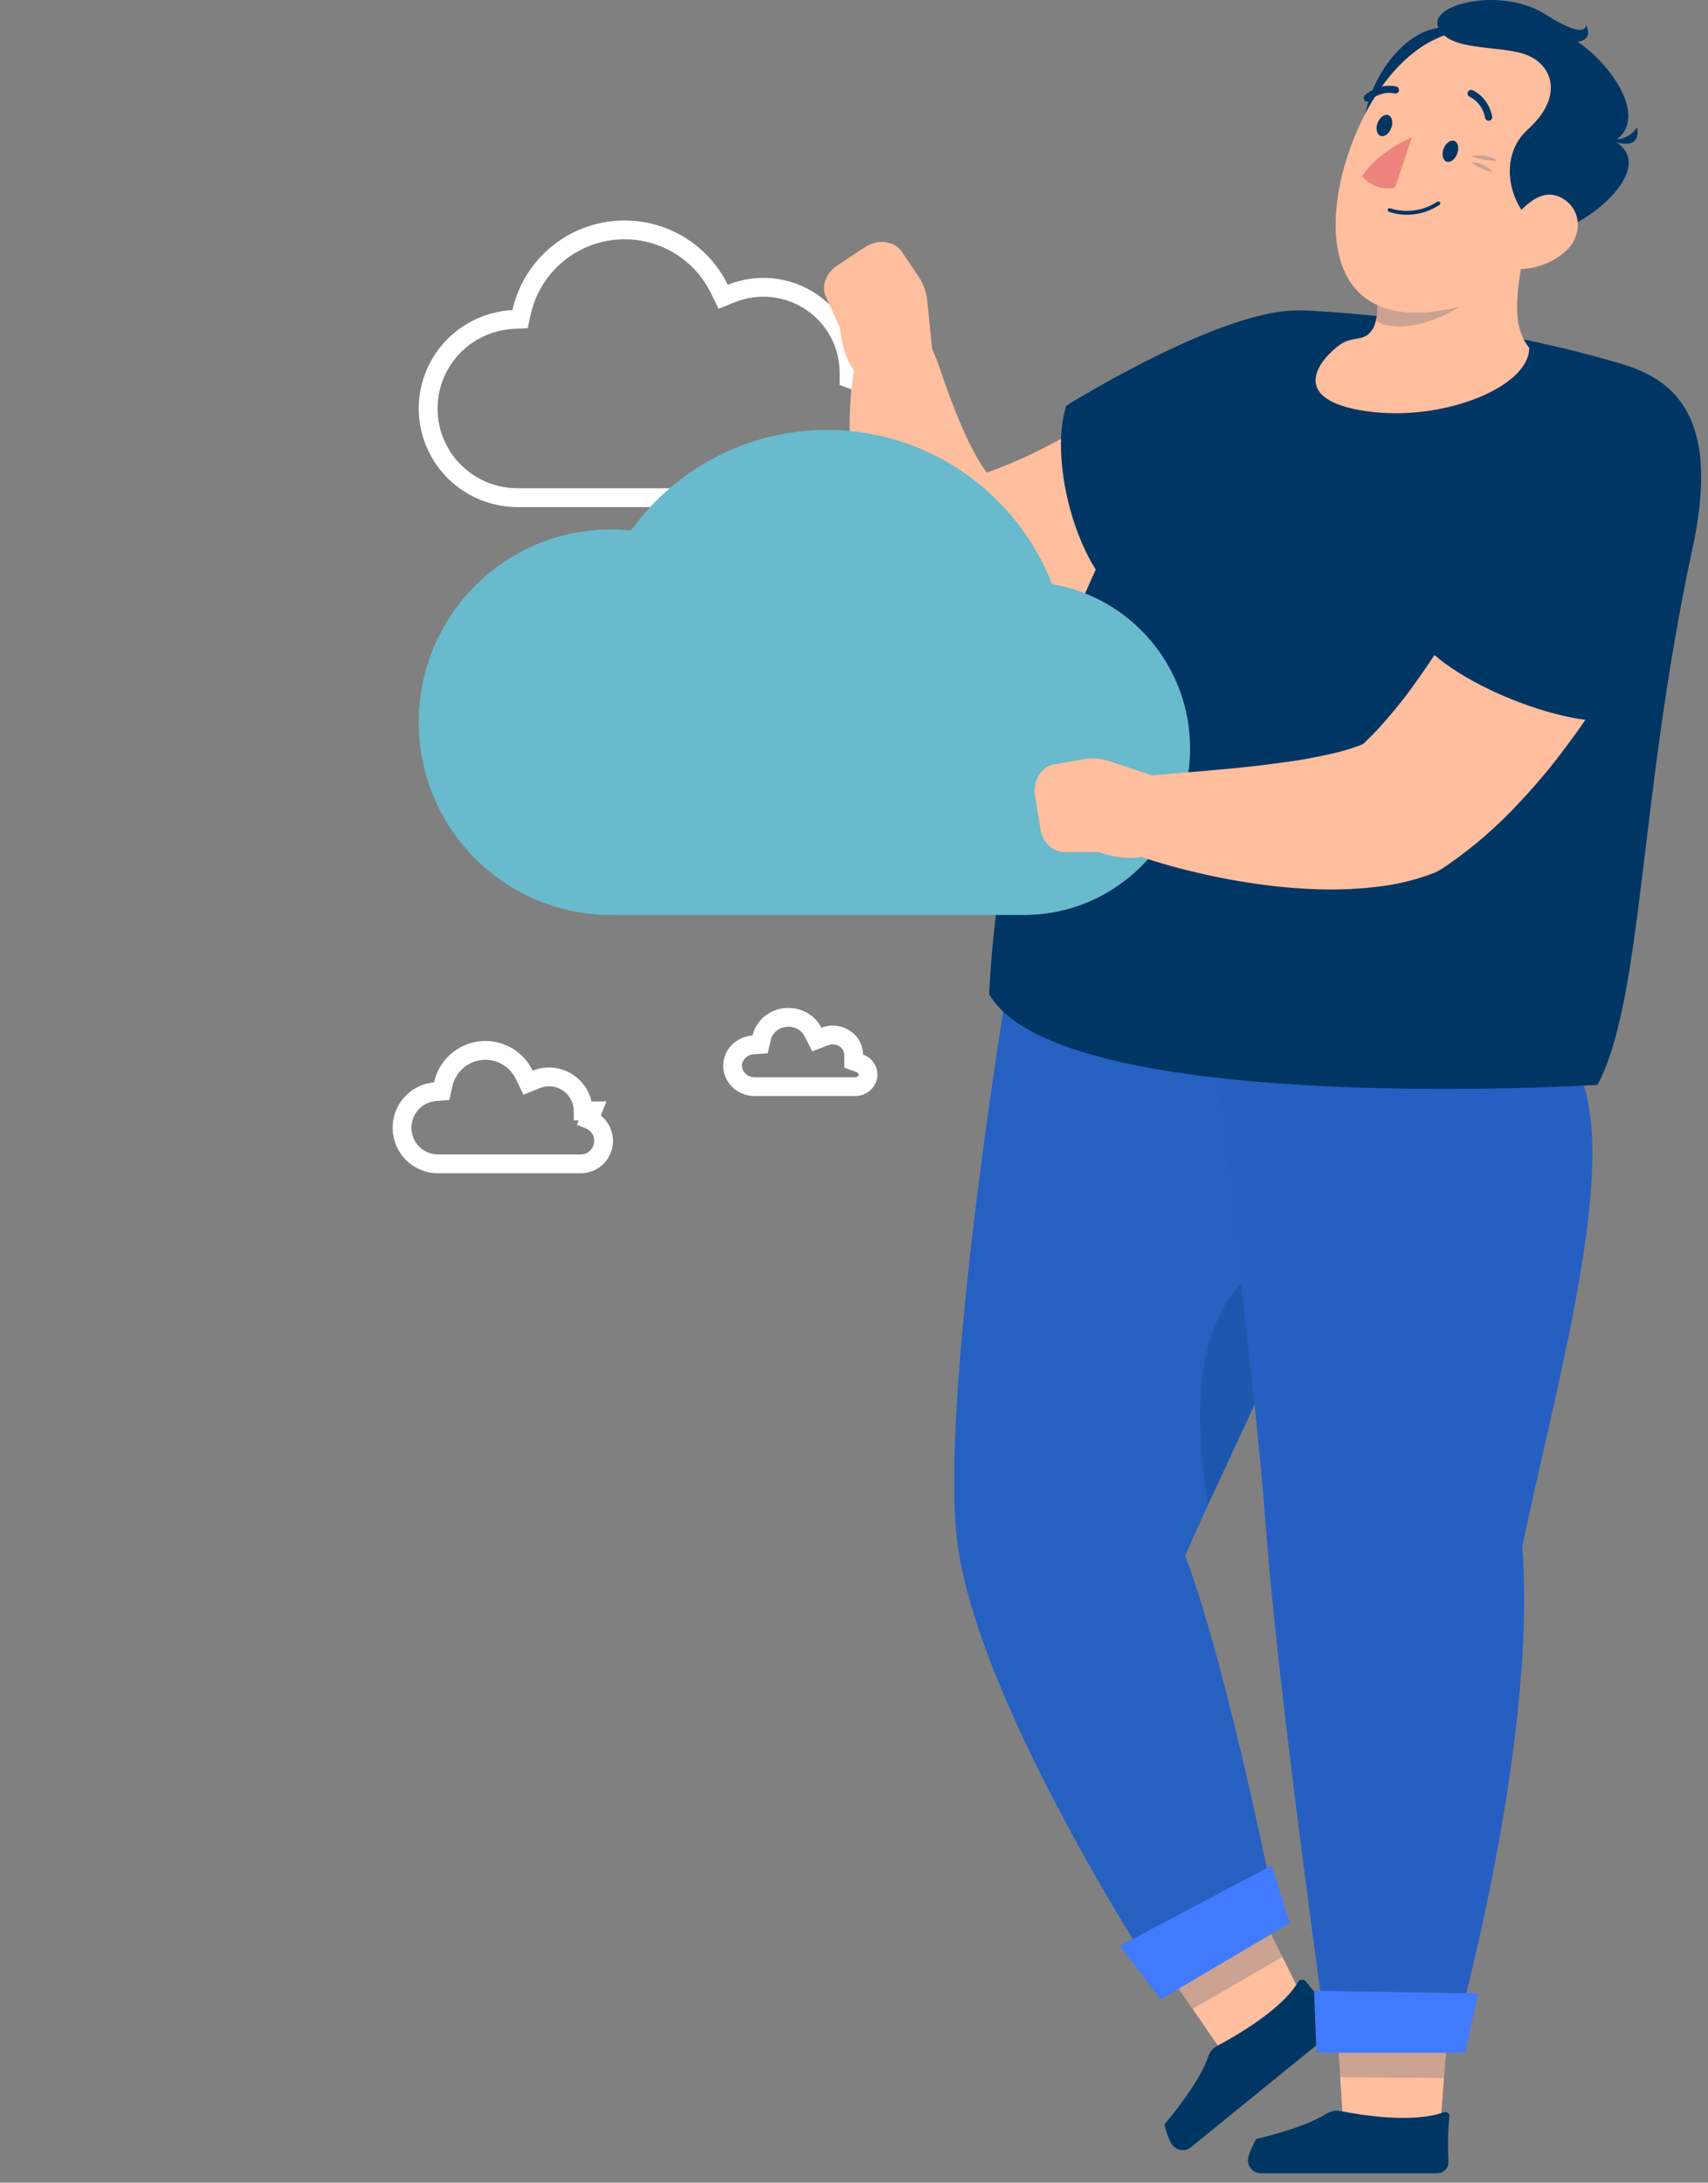
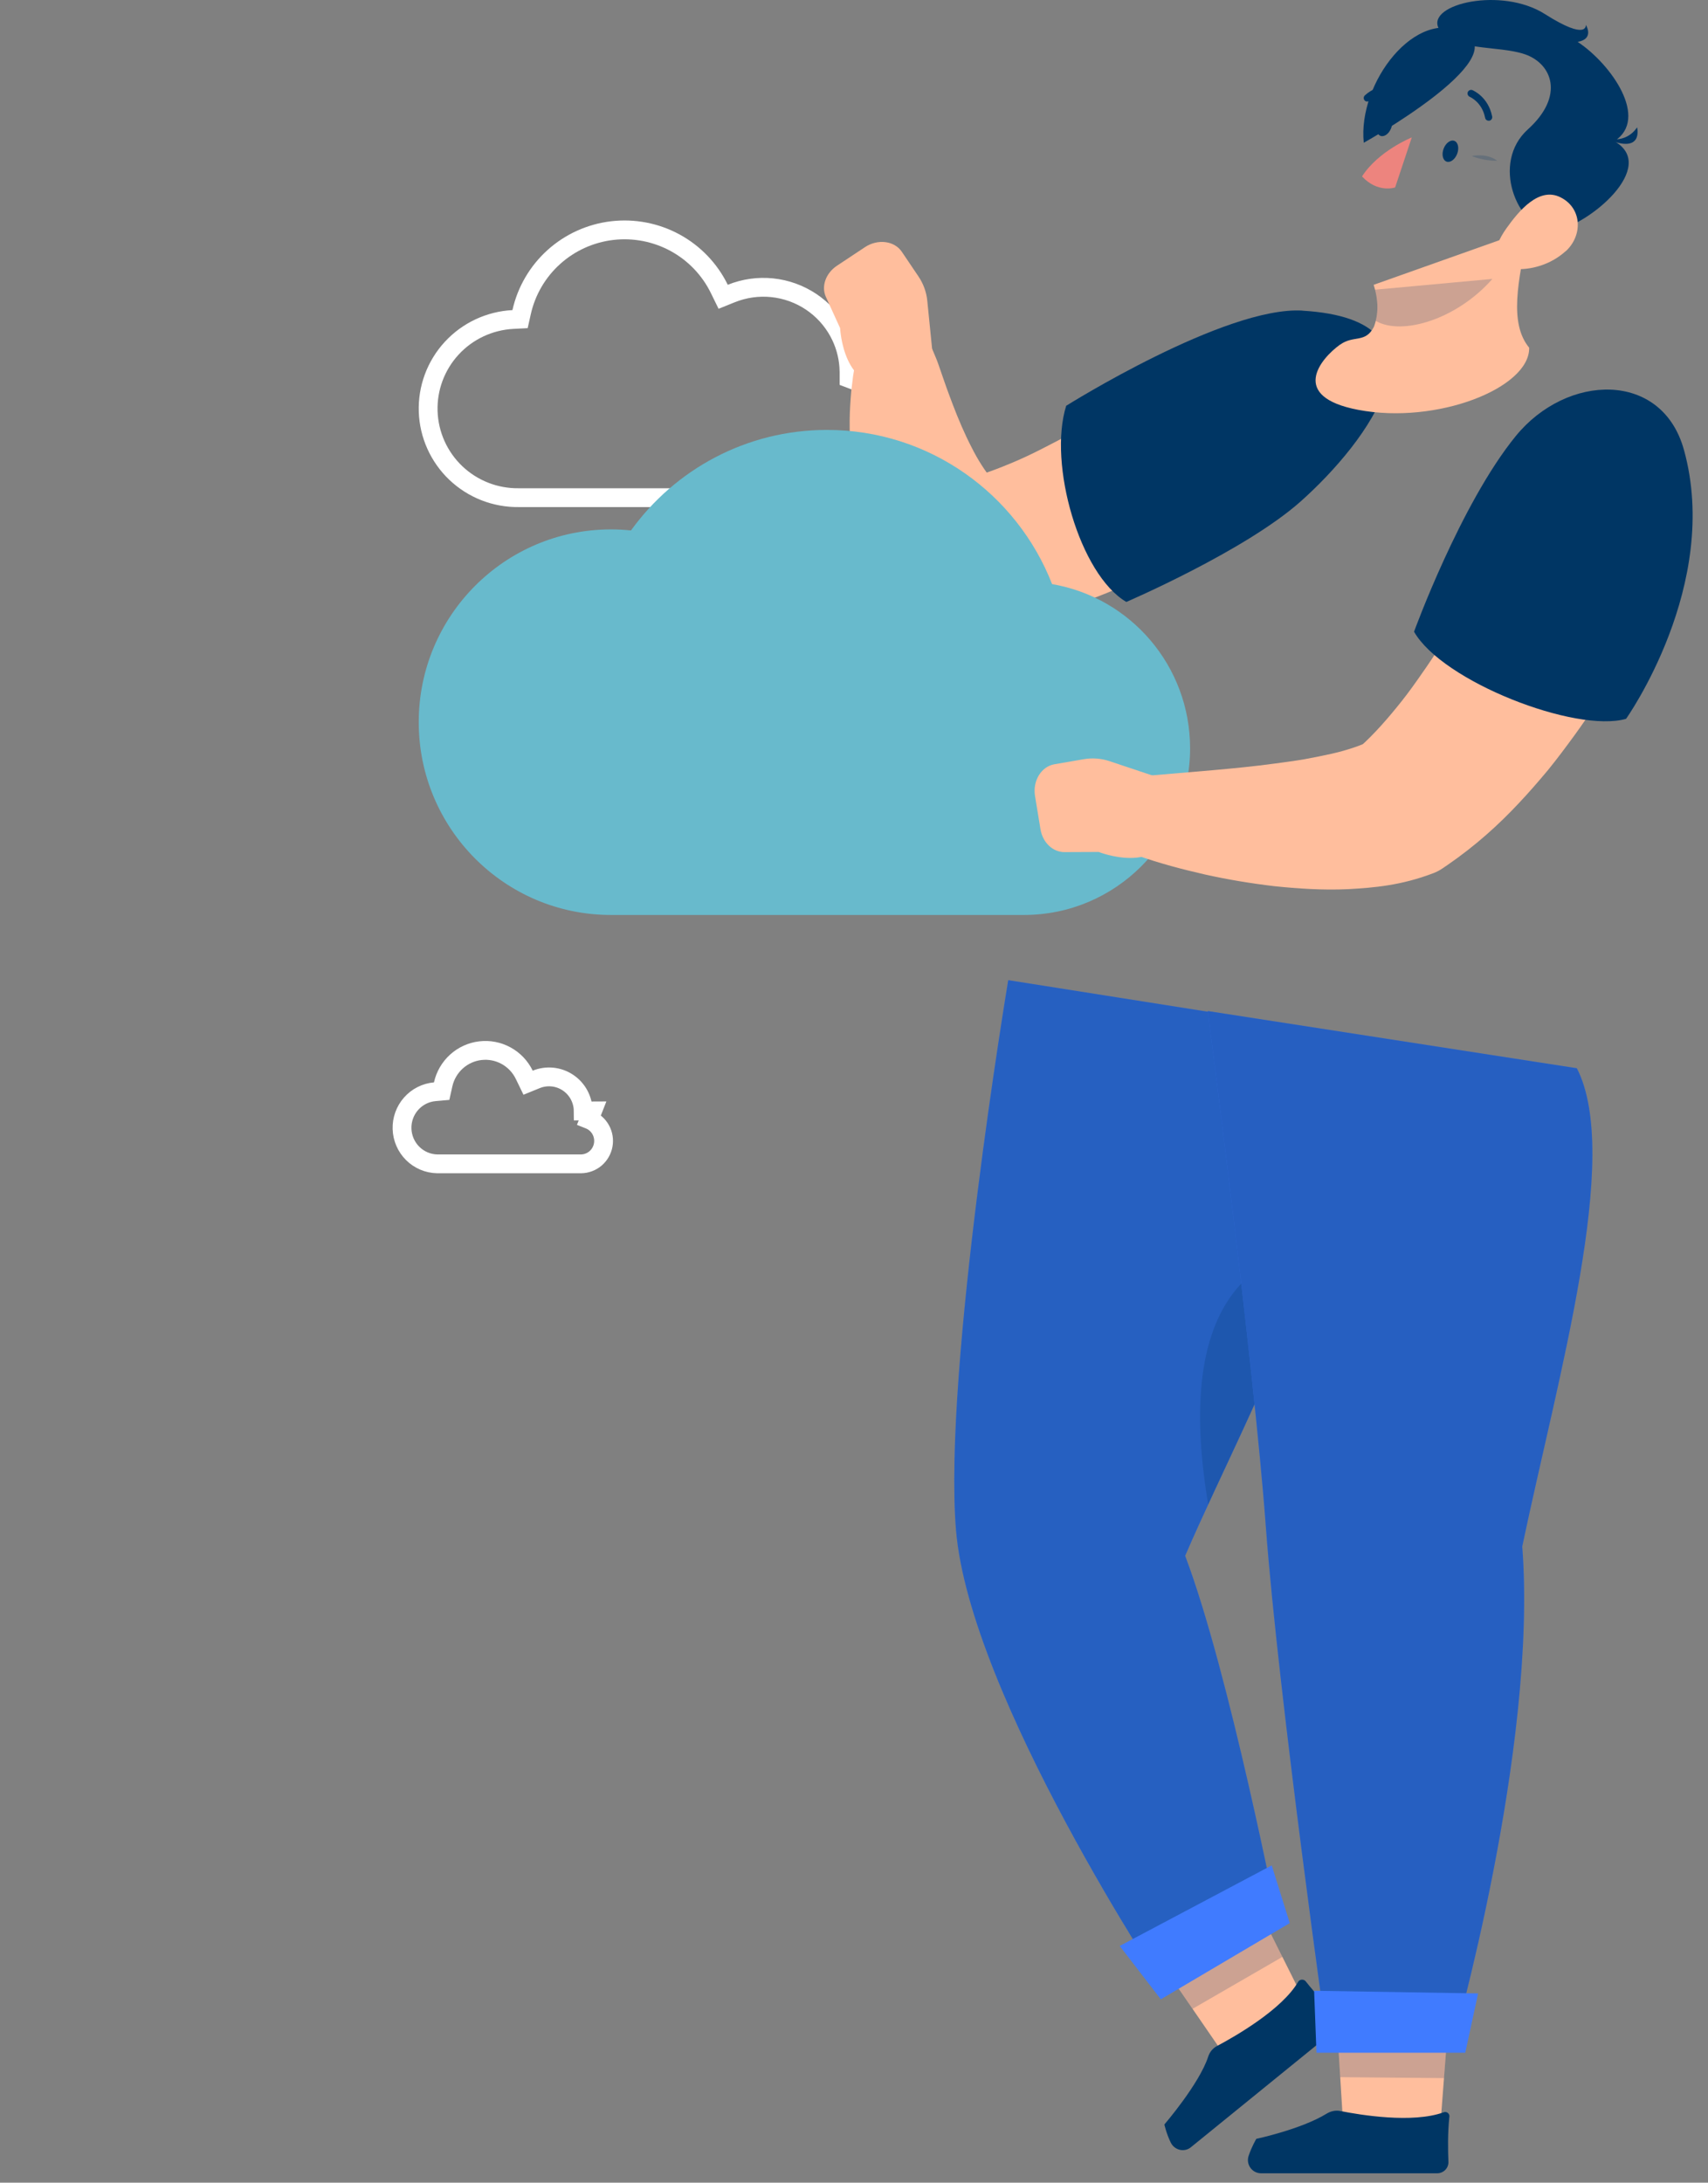
<svg xmlns="http://www.w3.org/2000/svg" width="155" height="198" viewBox="0 0 155 198" fill="none">
  <rect x="0" y="0" width="155" height="198" fill="#808080" stroke="none" />
  <path d="M55.558 20.919C57.529 20.688 59.523 21.073 61.265 22.02C63.006 22.969 64.409 24.433 65.278 26.21L65.628 26.923L66.364 26.626C67.539 26.153 68.812 25.973 70.073 26.102C71.334 26.232 72.544 26.666 73.598 27.368C74.651 28.07 75.516 29.017 76.117 30.128C76.644 31.1 76.955 32.172 77.031 33.27L77.05 33.741V34.326L77.601 34.535C78.804 34.992 79.808 35.854 80.439 36.972C81.07 38.089 81.288 39.392 81.056 40.653C80.823 41.914 80.153 43.054 79.164 43.875C78.174 44.696 76.927 45.146 75.639 45.145H47.081C44.955 45.174 42.903 44.371 41.365 42.908C39.828 41.445 38.927 39.44 38.857 37.324C38.788 35.208 39.554 33.149 40.992 31.589C42.43 30.029 44.425 29.093 46.549 28.982L47.195 28.949L47.337 28.316C47.768 26.387 48.791 24.638 50.264 23.312C51.736 21.987 53.586 21.151 55.558 20.919Z" stroke="white" stroke-width="1.707" />
  <path d="M104.318 176.548L113.3 171.359L118.787 182.34L111.287 186.686L104.318 176.548Z" fill="#FFBE9D" />
  <path opacity="0.2" d="M104.326 176.548L113.308 171.359L116.384 177.513L108.225 182.227L104.326 176.548Z" fill="#003664" />
  <path d="M107.553 141.132C113.919 126.387 124.404 109.253 120.108 93.438L91.497 88.915C91.497 88.915 85.578 124.261 86.754 138.758C87.974 153.829 105.767 180.589 105.767 180.589L116.011 174.578C116.011 174.578 111.559 151.709 107.553 141.139V141.132Z" fill="#407BFF" />
  <g opacity="0.4">
    <path d="M107.553 141.131C113.919 126.386 124.404 109.252 120.108 93.437L91.497 88.914C91.497 88.914 85.578 124.26 86.754 138.757C87.974 153.828 105.767 180.589 105.767 180.589L116.011 174.577C116.011 174.577 111.559 151.708 107.553 141.138V141.131Z" fill="#003664" />
  </g>
  <path d="M117.046 174.454L105.342 181.365L101.613 176.524L115.408 169.215L117.046 174.454Z" fill="#407BFF" />
  <path opacity="0.2" d="M109.643 136.476C113.081 129.011 117.058 121.065 119.305 113.068C112.549 114.217 106.821 119.711 109.643 136.476Z" fill="#003664" />
  <path d="M118.497 179.739C118.32 179.513 117.951 179.534 117.809 179.775C116.335 182.306 112.082 184.73 110.444 185.602C110.04 185.815 109.771 186.169 109.643 186.566C108.842 189.033 105.666 192.719 105.666 192.719C105.666 192.719 105.843 193.542 106.247 194.364C106.588 195.059 107.481 195.271 108.076 194.782L121.134 184.177C121.602 183.794 121.637 183.085 121.198 182.667C120.454 181.958 119.362 180.852 118.497 179.739Z" fill="#003664" />
  <path d="M121.199 181.553L131.57 181.652L130.628 193.902L121.958 193.831L121.199 181.553Z" fill="#FFBE9D" />
  <path d="M131.535 192.015C131.563 191.732 131.287 191.512 131.018 191.611C128.189 192.646 123.425 191.852 121.632 191.498C121.192 191.413 120.753 191.512 120.377 191.746C118.08 193.157 114.011 194.022 114.011 194.022C114.011 194.022 113.593 194.716 113.309 195.574C113.054 196.347 113.628 197.148 114.444 197.148H130.436C131.01 197.141 131.471 196.666 131.443 196.091C131.4 195.078 131.372 193.483 131.528 192.03L131.535 192.015Z" fill="#003664" />
  <path opacity="0.2" d="M121.199 181.553L131.577 181.652L131.046 188.514L121.625 188.429L121.199 181.553Z" fill="#003664" />
  <path d="M138.142 140.288C141.374 124.884 147.194 104.858 143.097 96.904L109.602 91.715C109.602 91.715 113.77 123.587 114.869 138.431C116.01 153.871 120.526 185.757 120.526 185.757L131.755 185.785C131.755 185.785 139.567 158.656 138.142 140.281V140.288Z" fill="#407BFF" />
  <path opacity="0.4" d="M138.142 140.288C141.374 124.884 147.194 104.858 143.097 96.904L109.602 91.715C109.602 91.715 113.77 123.587 114.869 138.431C116.01 153.871 120.526 185.757 120.526 185.757L131.755 185.785C131.755 185.785 139.567 158.656 138.142 140.281V140.288Z" fill="#003664" />
  <path d="M132.973 186.212H119.469L119.256 180.591L134.136 180.832L132.973 186.212Z" fill="#407BFF" />
  <path d="M118.441 43.063L117.583 43.75L116.789 44.374C116.258 44.778 115.726 45.161 115.194 45.551C114.131 46.324 113.032 47.047 111.926 47.763C109.708 49.173 107.425 50.513 105.015 51.704C102.619 52.916 100.109 54.008 97.437 54.908C94.771 55.83 91.907 56.532 88.753 56.836L88.171 56.893C86.647 57.042 85.194 56.574 84.074 55.716C81.728 53.916 80.288 51.704 79.338 49.691C78.849 48.677 78.481 47.663 78.204 46.671C77.921 45.678 77.68 44.714 77.524 43.757C77.368 42.8 77.261 41.858 77.183 40.929C77.113 40 77.106 39.079 77.106 38.171C77.113 37.264 77.176 36.356 77.254 35.456L77.417 34.109L77.651 32.691C77.984 30.685 79.884 29.324 81.898 29.665C83.181 29.877 84.201 30.735 84.677 31.848L84.967 32.543C85.081 32.805 85.208 33.209 85.329 33.542L85.697 34.605C85.938 35.314 86.208 36.009 86.463 36.697C86.987 38.065 87.547 39.376 88.157 40.553C88.746 41.737 89.426 42.779 90.064 43.538C90.695 44.324 91.347 44.679 91.645 44.743L86.966 43.623C88.653 43.247 90.504 42.566 92.396 41.744C93.339 41.333 94.289 40.858 95.239 40.362C96.196 39.88 97.153 39.348 98.103 38.802C100.003 37.696 101.917 36.52 103.788 35.272C104.731 34.655 105.66 34.01 106.588 33.372L107.964 32.408L109.233 31.5L109.523 31.295C112.848 28.927 117.456 29.7 119.824 33.025C122.106 36.222 121.454 40.631 118.434 43.07L118.441 43.063Z" fill="#FFBE9D" />
  <path d="M84.662 32.381L80.997 34.77C76.509 35.756 76.24 29.765 76.24 29.765L74.95 26.937C74.51 25.98 74.936 24.782 75.949 24.108L78.494 22.421C79.657 21.649 81.167 21.84 81.84 22.84L83.357 25.087C83.797 25.739 84.073 26.497 84.151 27.284L84.662 32.381Z" fill="#FFBE9D" />
  <path d="M118.2 28.176C111.182 27.758 96.756 36.81 96.756 36.81C95.097 42.099 97.99 52.13 102.215 54.604C102.215 54.604 112.955 49.989 118.009 45.509C124.12 40.086 132.393 29.027 118.2 28.183V28.176Z" fill="#003664" />
-   <path d="M118.852 28.185C127.443 28.61 138.722 30.468 147.3 33.055C152.652 34.671 155.984 38.67 153.588 49.771C148.725 72.293 149.121 90.688 144.967 98.415C144.967 98.415 96.273 101.421 89.766 90.192C91.084 62.389 104.411 41.2 110.359 32.438C112.259 29.638 115.477 28.015 118.859 28.185H118.852Z" fill="#003664" />
  <path d="M121.609 31.267C122.864 30.367 123.906 31.168 124.686 29.637C125.097 28.517 125.118 27.276 124.658 25.837L138.722 20.847C137.73 25.582 136.95 29.325 138.772 31.544C138.836 35.202 130.393 38.534 123.261 37.18C116.98 35.989 119.802 32.558 121.609 31.26V31.267Z" fill="#FFBE9D" />
  <path opacity="0.2" d="M124.785 26.28L135.433 25.302C132.214 28.974 127.202 30.484 124.849 29.108C125.062 28.244 125.055 27.315 124.785 26.28Z" fill="#003664" />
  <path d="M123.76 12.95C123.2 7.499 128.509 0.601 132.947 2.983C137.385 5.358 123.76 12.95 123.76 12.95Z" fill="#003664" />
-   <path d="M142.471 16.057C139.657 22.267 137.615 26.421 132.901 27.704C123.537 30.249 120.453 25.102 121.36 18.162C122.176 11.909 126.642 2.807 133.816 2.708C140.891 2.609 145.286 9.854 142.471 16.057Z" fill="#FFBE9D" />
  <path d="M140.849 21.032C137.638 20.564 135.291 14.772 138.652 11.738C142.012 8.704 140.849 5.791 138.411 4.933C135.972 4.075 131.541 4.692 130.535 2.523C129.528 0.353 136.27 -1.22 140.197 1.275C144.124 3.77 143.912 2.253 143.912 2.253C143.912 2.253 144.727 3.529 143.174 3.799C146.258 5.847 149.675 10.781 146.499 12.809C150.511 15.07 144.302 20.429 140.849 21.032Z" fill="#003664" />
  <path d="M145.508 12.469C147.649 13.171 148.563 11.548 148.563 11.548C148.563 11.548 149.237 14.185 145.508 12.469Z" fill="#003664" />
-   <path d="M129.776 19.045C130.06 18.924 130.351 18.768 130.641 18.577C130.719 18.527 130.733 18.421 130.677 18.343C130.62 18.265 130.506 18.244 130.428 18.301C128.302 19.704 126.189 18.903 126.168 18.896C126.076 18.861 125.977 18.896 125.941 18.988C125.906 19.073 125.955 19.172 126.048 19.208C126.133 19.243 127.827 19.889 129.776 19.052V19.045Z" fill="#003664" />
  <path opacity="0.2" d="M133.557 14.152C133.557 14.152 134.939 13.848 135.868 14.585C134.57 14.606 133.557 14.152 133.557 14.152Z" fill="#003664" />
-   <path opacity="0.2" d="M133.49 14.717C133.49 14.717 134.788 14.703 135.418 15.617C134.27 15.362 133.49 14.717 133.49 14.717Z" fill="#003664" />
  <path d="M142.083 22.783C140.729 24.016 138.928 24.505 137.425 24.406C135.157 24.25 135.454 22.471 136.702 20.72C137.822 19.146 139.665 16.892 141.643 17.913C143.593 18.912 143.635 21.372 142.09 22.79L142.083 22.783Z" fill="#FFBE9D" />
  <path d="M132.236 13.956C132.038 14.474 131.605 14.786 131.265 14.658C130.925 14.523 130.811 13.999 131.01 13.481C131.208 12.964 131.641 12.652 131.981 12.78C132.321 12.907 132.435 13.439 132.236 13.956Z" fill="#003664" />
  <path d="M126.248 11.621C126.049 12.139 125.617 12.451 125.277 12.323C124.936 12.188 124.823 11.664 125.022 11.146C125.22 10.629 125.652 10.317 125.993 10.445C126.333 10.579 126.446 11.104 126.248 11.621Z" fill="#003664" />
  <path d="M128.117 12.468L126.607 17.005C126.607 17.005 125.041 17.551 123.602 16.005C125.104 13.673 128.117 12.468 128.117 12.468Z" fill="#ED847E" />
  <path d="M134.993 10.936C135.043 10.95 135.1 10.957 135.157 10.95C135.334 10.915 135.447 10.745 135.412 10.568C135.064 8.788 133.682 8.2 133.625 8.178C133.462 8.108 133.271 8.193 133.2 8.356C133.136 8.519 133.214 8.71 133.377 8.781C133.42 8.802 134.497 9.27 134.774 10.688C134.795 10.809 134.88 10.901 134.993 10.936Z" fill="#003664" />
  <path d="M124 9.2C124.099 9.228 124.213 9.2 124.298 9.129C125.368 8.179 126.503 8.463 126.552 8.477C126.722 8.526 126.9 8.42 126.949 8.25C126.992 8.08 126.892 7.895 126.722 7.853C126.659 7.839 125.205 7.449 123.866 8.647C123.731 8.767 123.724 8.973 123.837 9.108C123.88 9.157 123.936 9.193 124 9.207V9.2Z" fill="#003664" />
  <path d="M55.436 48.024C56.053 48.024 56.662 48.056 57.261 48.119C61.249 42.597 67.725 39 75.044 39C84.341 39 92.281 44.802 95.476 52.986C102.588 54.201 108 60.406 108 67.885C108 76.235 101.249 83 92.926 83H55.44C45.81 83 38 75.169 38 65.512C38 55.855 45.81 48.024 55.44 48.024H55.436Z" fill="#68BACC" />
  <path d="M150.556 53.303L150.124 54.274L149.719 55.16C149.443 55.749 149.152 56.316 148.869 56.883C148.295 58.024 147.671 59.13 147.047 60.243C145.764 62.448 144.403 64.617 142.872 66.716C142.106 67.765 141.326 68.814 140.49 69.842C139.639 70.862 138.767 71.869 137.831 72.862C135.974 74.847 133.869 76.739 131.387 78.448L130.898 78.781C130.65 78.951 130.374 79.093 130.104 79.199C127.155 80.326 124.703 80.525 122.349 80.659C120.01 80.766 117.805 80.61 115.65 80.39C113.502 80.135 111.404 79.787 109.341 79.327C107.264 78.852 105.293 78.334 103.209 77.604C101.266 76.924 100.246 74.79 100.933 72.847C101.437 71.422 102.713 70.494 104.13 70.373L104.286 70.359L110.035 69.87C111.949 69.7 113.835 69.516 115.664 69.267C116.579 69.147 117.479 69.026 118.351 68.878C119.223 68.722 120.073 68.544 120.882 68.367C122.469 68.006 123.972 67.467 124.688 67.006L123.405 67.757C124.695 66.609 125.971 65.156 127.219 63.582C127.843 62.795 128.445 61.952 129.034 61.101C129.636 60.25 130.218 59.364 130.792 58.471C131.919 56.663 133.039 54.806 134.088 52.892C134.627 51.942 135.13 50.971 135.648 50.014L137.087 47.235L137.257 46.902C139.136 43.279 143.587 41.869 147.21 43.74C150.691 45.541 152.123 49.745 150.563 53.282L150.556 53.303Z" fill="#FFBE9D" />
  <path d="M152.809 40.779C156.219 53.029 147.564 65.208 147.564 65.208C142.97 66.519 130.89 61.812 128.324 57.304C128.324 57.304 132.535 45.72 137.547 39.567C142.183 33.868 150.81 33.605 152.809 40.786V40.779Z" fill="#003664" />
  <path d="M105.546 70.677L106.22 75.001C105.277 79.495 99.705 77.284 99.705 77.284L96.593 77.298C95.537 77.298 94.622 76.426 94.424 75.228L93.927 72.208C93.701 70.833 94.495 69.535 95.685 69.33L98.358 68.869C99.138 68.734 99.932 68.798 100.683 69.046L105.539 70.669L105.546 70.677Z" fill="#FFBE9D" />
-   <path d="M71.249 92.3C71.766 92.241 72.288 92.339 72.741 92.576C73.194 92.814 73.553 93.177 73.773 93.611L74.123 94.299L74.843 94.02C75.133 93.908 75.45 93.865 75.764 93.897C76.078 93.928 76.377 94.031 76.636 94.197C76.894 94.363 77.103 94.585 77.246 94.84C77.39 95.095 77.465 95.378 77.468 95.664L77.473 96.255L78.027 96.457C78.29 96.553 78.502 96.732 78.632 96.954C78.761 97.175 78.804 97.428 78.757 97.672C78.71 97.916 78.574 98.144 78.364 98.311C78.153 98.48 77.882 98.576 77.598 98.576H68.484C67.953 98.574 67.45 98.373 67.079 98.026C66.709 97.681 66.5 97.218 66.483 96.738C66.467 96.258 66.645 95.785 66.989 95.418C67.335 95.05 67.821 94.819 68.351 94.783L68.982 94.741L69.125 94.125C69.234 93.657 69.492 93.228 69.871 92.899C70.251 92.57 70.732 92.359 71.249 92.3Z" stroke="white" stroke-width="1.707" />
  <path d="M43.588 95.311C44.395 95.215 45.213 95.373 45.927 95.765C46.641 96.156 47.218 96.761 47.575 97.497L47.924 98.216L48.664 97.915C49.132 97.725 49.64 97.653 50.142 97.705C50.644 97.757 51.126 97.931 51.546 98.213C51.966 98.495 52.312 98.876 52.552 99.323C52.792 99.771 52.92 100.271 52.924 100.779L53.773 100.775L53.464 101.56C53.91 101.736 54.281 102.062 54.515 102.484C54.748 102.907 54.828 103.398 54.741 103.873C54.654 104.348 54.405 104.778 54.038 105.089C53.671 105.399 53.208 105.571 52.73 105.576H39.67C38.838 105.558 38.043 105.22 37.45 104.631C36.858 104.042 36.512 103.247 36.484 102.408C36.457 101.57 36.751 100.753 37.304 100.126C37.857 99.499 38.628 99.109 39.457 99.036L40.08 98.981L40.216 98.371C40.393 97.572 40.814 96.848 41.418 96.3C42.022 95.752 42.78 95.406 43.588 95.311Z" stroke="white" stroke-width="1.707" />
</svg>